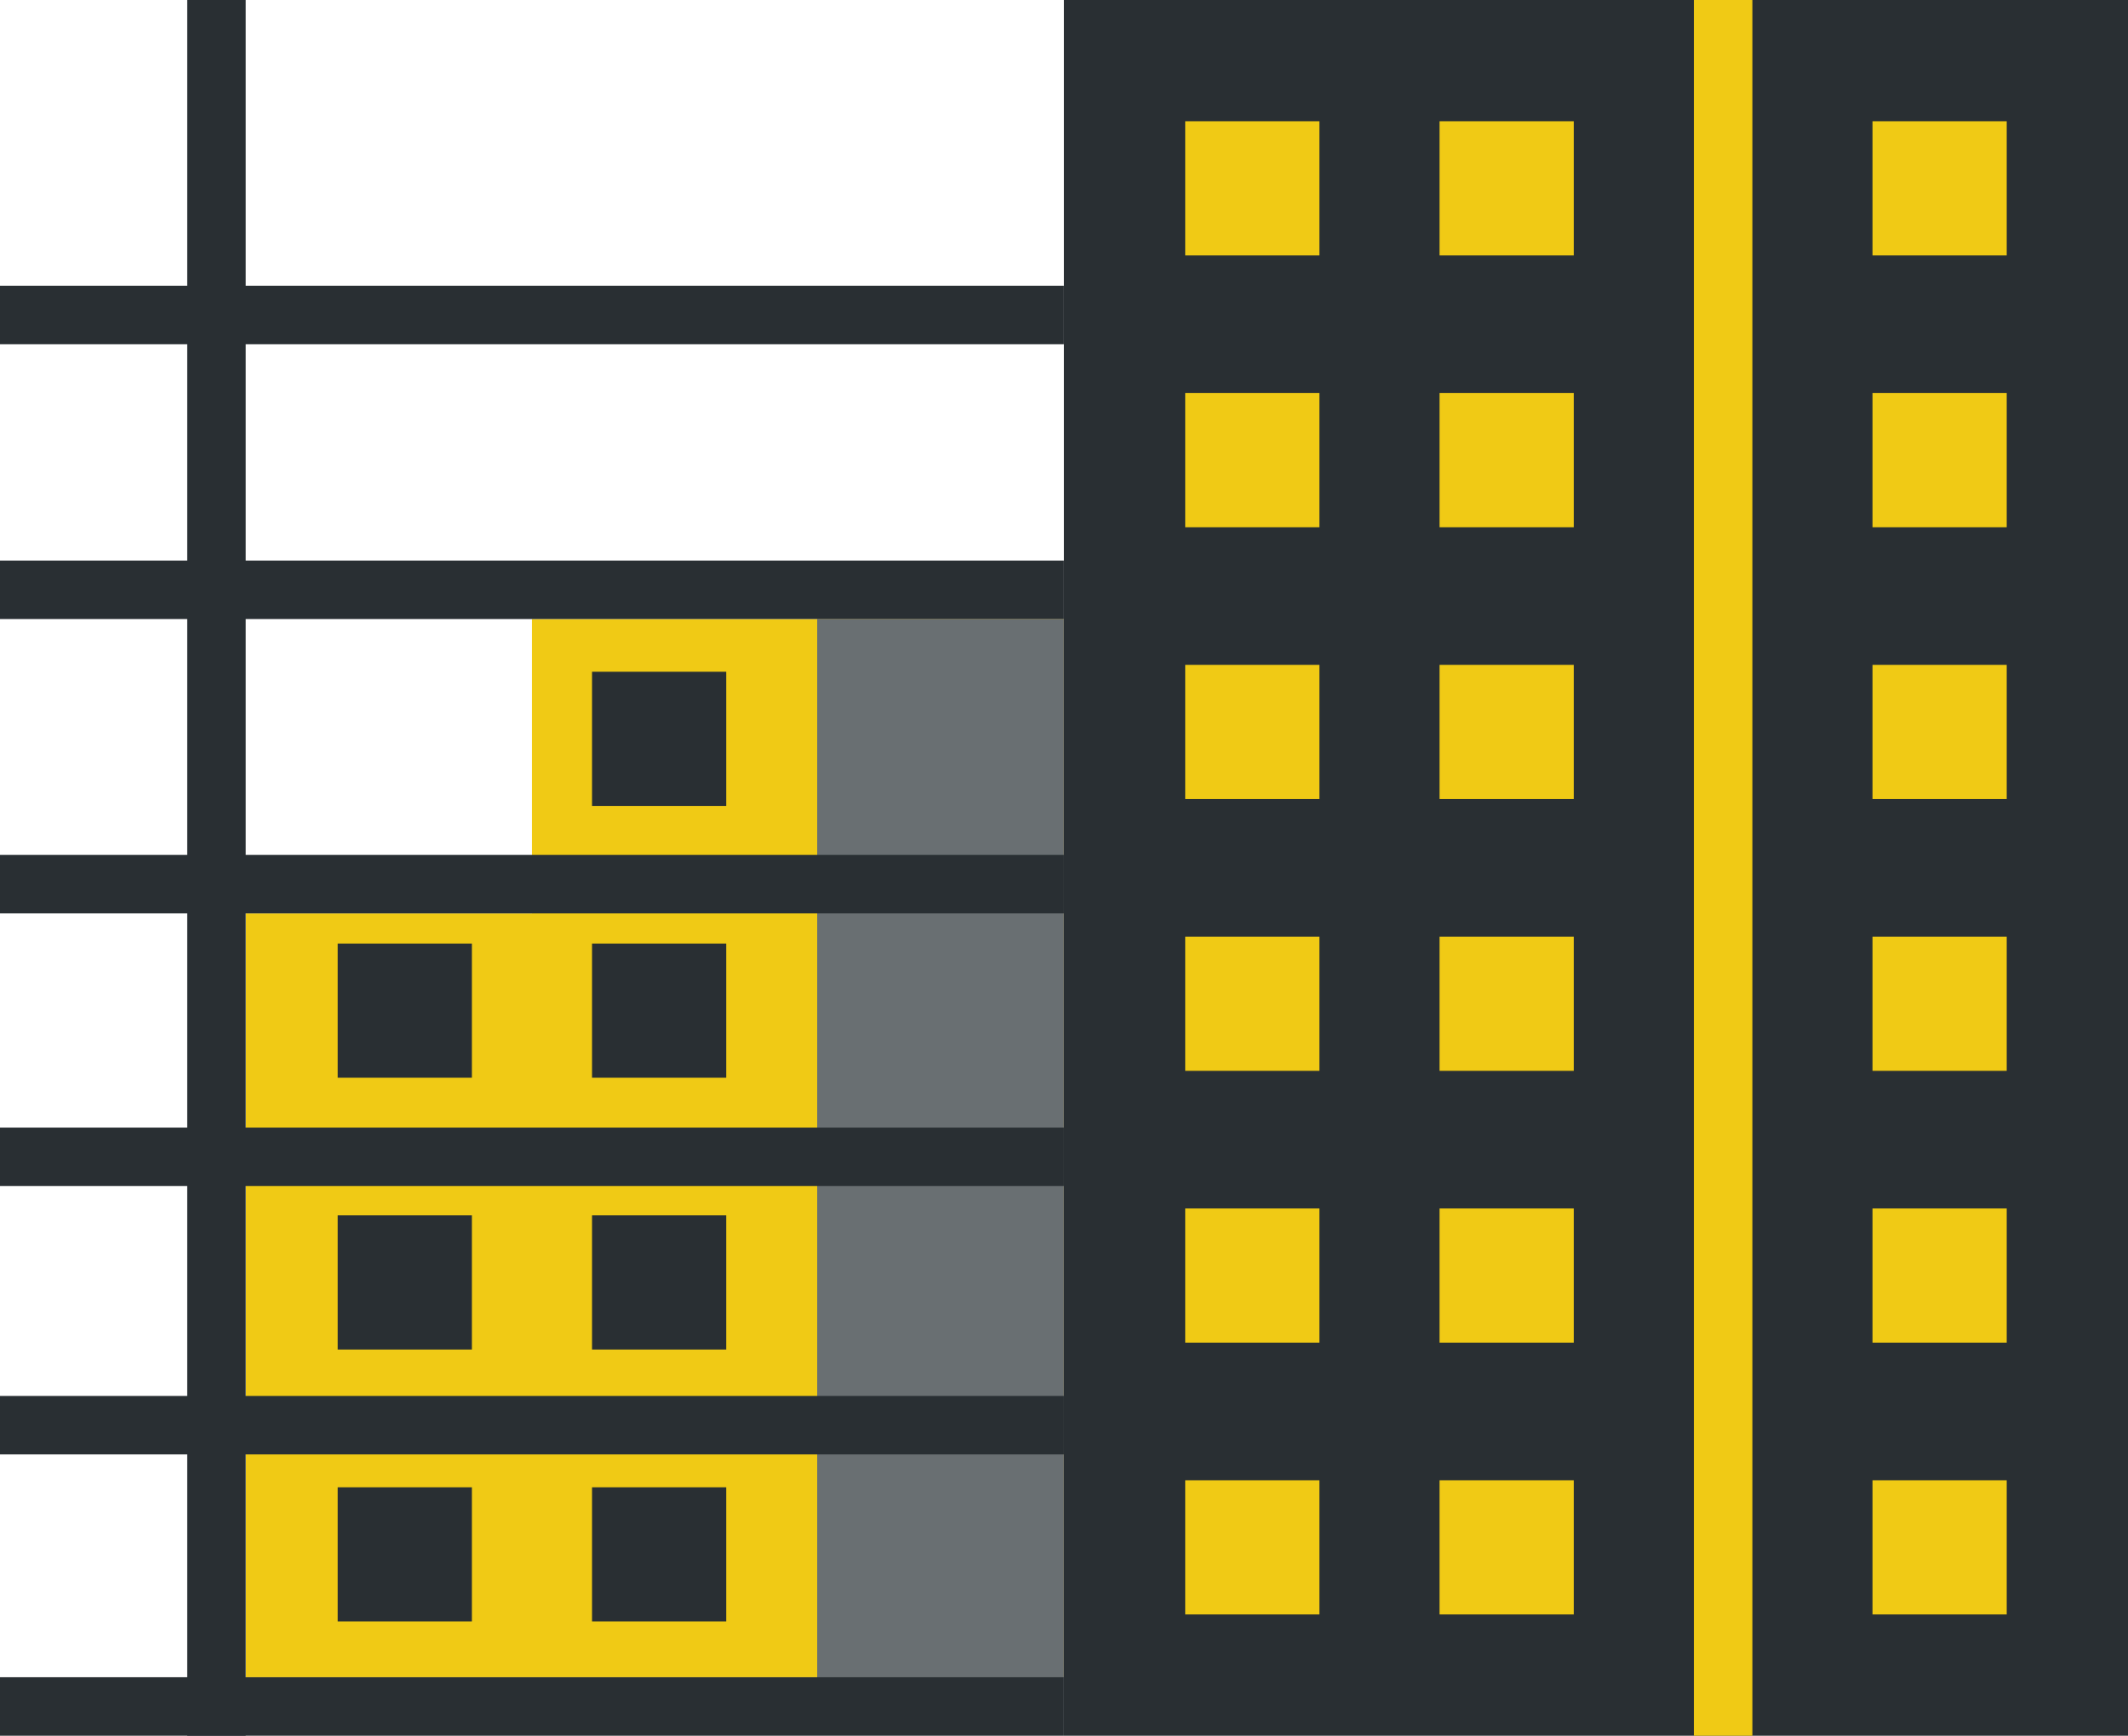
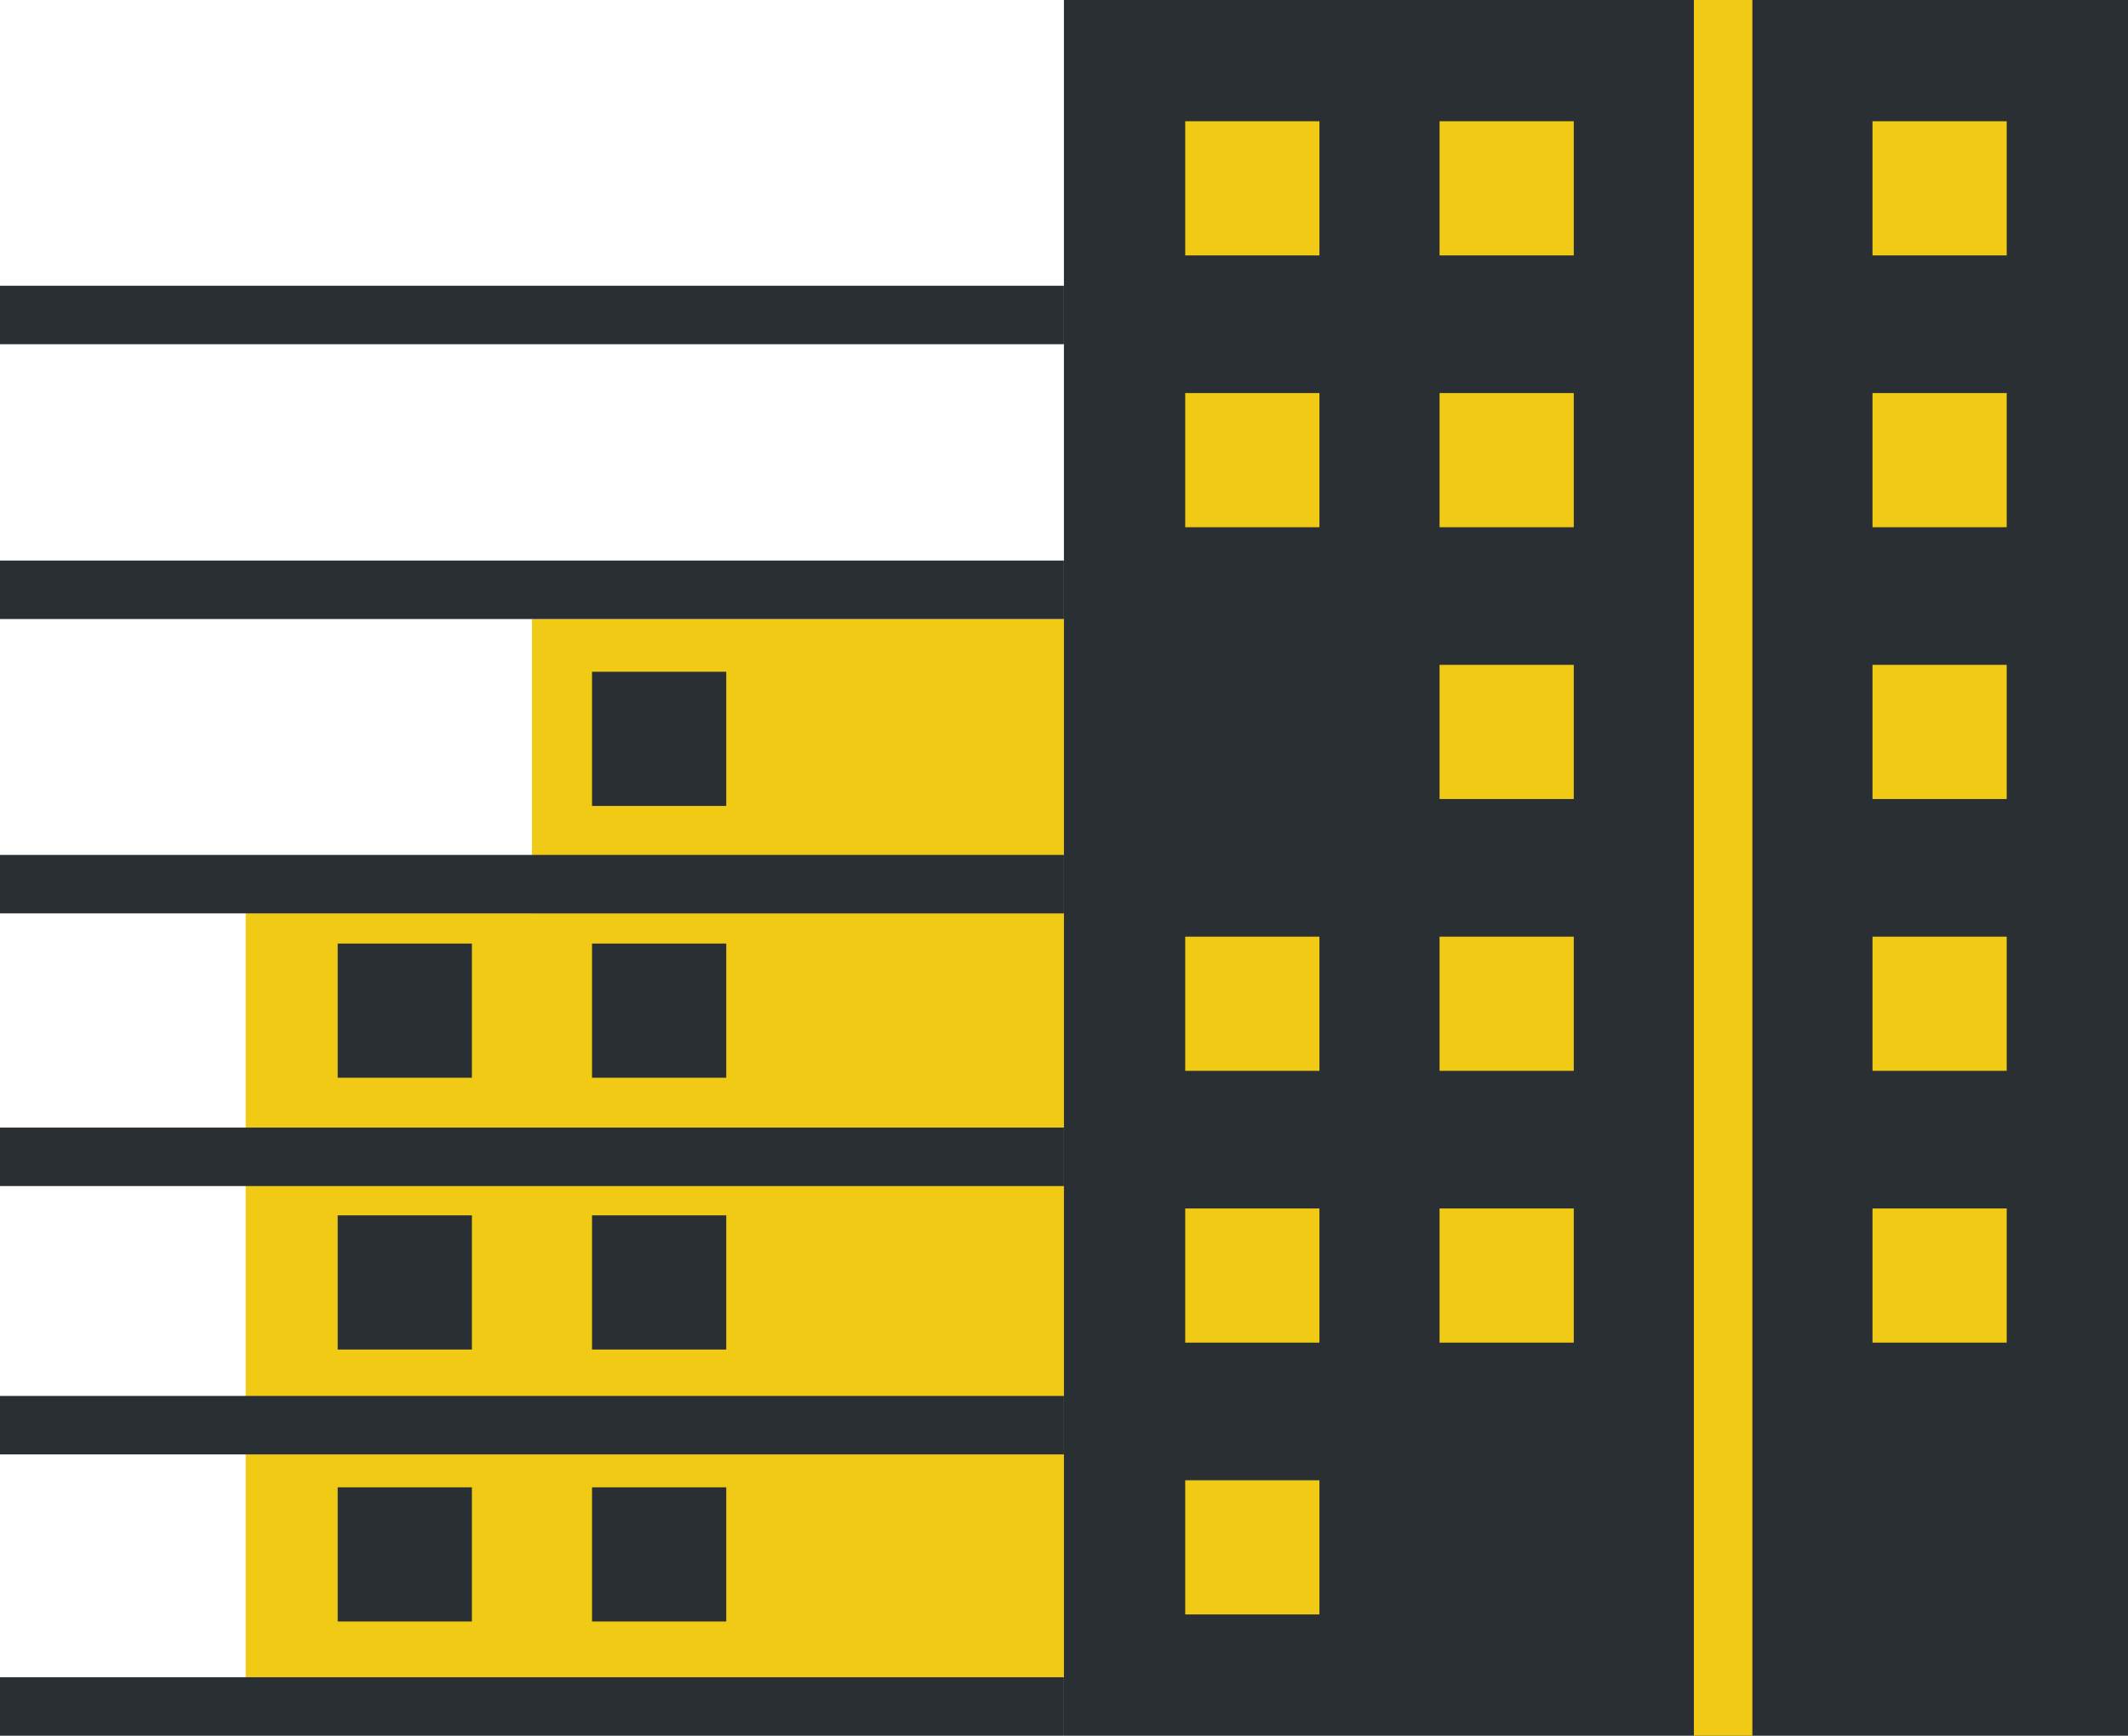
<svg xmlns="http://www.w3.org/2000/svg" id="Layer_2" data-name="Layer 2" viewBox="0 0 148.09 120.82">
  <defs>
    <style>      .cls-1 {        fill: #292f33;      }      .cls-2 {        fill: #696f72;      }      .cls-3 {        fill: #f0ca15;      }    </style>
  </defs>
  <g id="Layer_1-2" data-name="Layer 1">
    <g>
      <polygon class="cls-3" points="37.02 43.09 37.02 63.57 17.1 63.57 17.1 116.75 37.02 116.75 74.04 116.75 74.04 43.09 37.02 43.09" />
-       <rect class="cls-2" x="56.87" y="43.09" width="17.17" height="73.67" />
      <rect class="cls-1" x="74.04" width="74.05" height="120.82" />
      <rect class="cls-3" x="82.48" y="8.44" width="9.34" height="9.34" />
      <rect class="cls-3" x="100.18" y="8.44" width="9.34" height="9.34" />
      <rect class="cls-3" x="82.48" y="27.36" width="9.34" height="9.34" />
      <rect class="cls-3" x="100.18" y="27.36" width="9.34" height="9.34" />
-       <rect class="cls-3" x="82.48" y="46.28" width="9.34" height="9.34" />
      <rect class="cls-3" x="100.18" y="46.28" width="9.34" height="9.34" />
      <rect class="cls-3" x="82.48" y="65.2" width="9.34" height="9.34" />
      <rect class="cls-3" x="100.18" y="65.2" width="9.34" height="9.34" />
      <rect class="cls-3" x="82.48" y="84.12" width="9.34" height="9.34" />
      <rect class="cls-3" x="100.18" y="84.12" width="9.34" height="9.34" />
      <rect class="cls-3" x="82.48" y="103.04" width="9.34" height="9.34" />
-       <rect class="cls-3" x="100.18" y="103.04" width="9.34" height="9.34" />
      <rect class="cls-1" x="41.2" y="46.76" width="9.34" height="9.34" />
      <rect class="cls-1" x="23.5" y="65.68" width="9.34" height="9.34" />
      <rect class="cls-1" x="41.2" y="65.68" width="9.34" height="9.34" />
      <rect class="cls-1" x="23.5" y="84.6" width="9.34" height="9.34" />
      <rect class="cls-1" x="41.2" y="84.6" width="9.34" height="9.34" />
      <rect class="cls-1" x="23.5" y="103.53" width="9.34" height="9.34" />
      <rect class="cls-1" x="41.2" y="103.53" width="9.34" height="9.34" />
      <rect class="cls-3" x="130.31" y="8.44" width="9.34" height="9.34" />
      <rect class="cls-3" x="130.31" y="27.36" width="9.34" height="9.34" />
      <rect class="cls-3" x="130.31" y="46.28" width="9.34" height="9.34" />
      <rect class="cls-3" x="130.31" y="65.2" width="9.34" height="9.34" />
      <rect class="cls-3" x="130.31" y="84.12" width="9.34" height="9.34" />
-       <rect class="cls-3" x="130.31" y="103.04" width="9.34" height="9.34" />
      <rect class="cls-1" y="19.89" width="74.04" height="4.07" />
-       <rect class="cls-1" x="13.03" width="4.07" height="120.82" />
      <rect class="cls-3" x="117.88" width="4.07" height="120.82" />
      <rect class="cls-1" y="116.75" width="74.04" height="4.07" />
      <rect class="cls-1" y="97.17" width="74.04" height="4.07" />
      <rect class="cls-1" y="78.49" width="74.04" height="4.07" />
      <rect class="cls-1" y="59.51" width="74.04" height="4.07" />
      <rect class="cls-1" y="39.02" width="74.04" height="4.07" />
    </g>
  </g>
</svg>